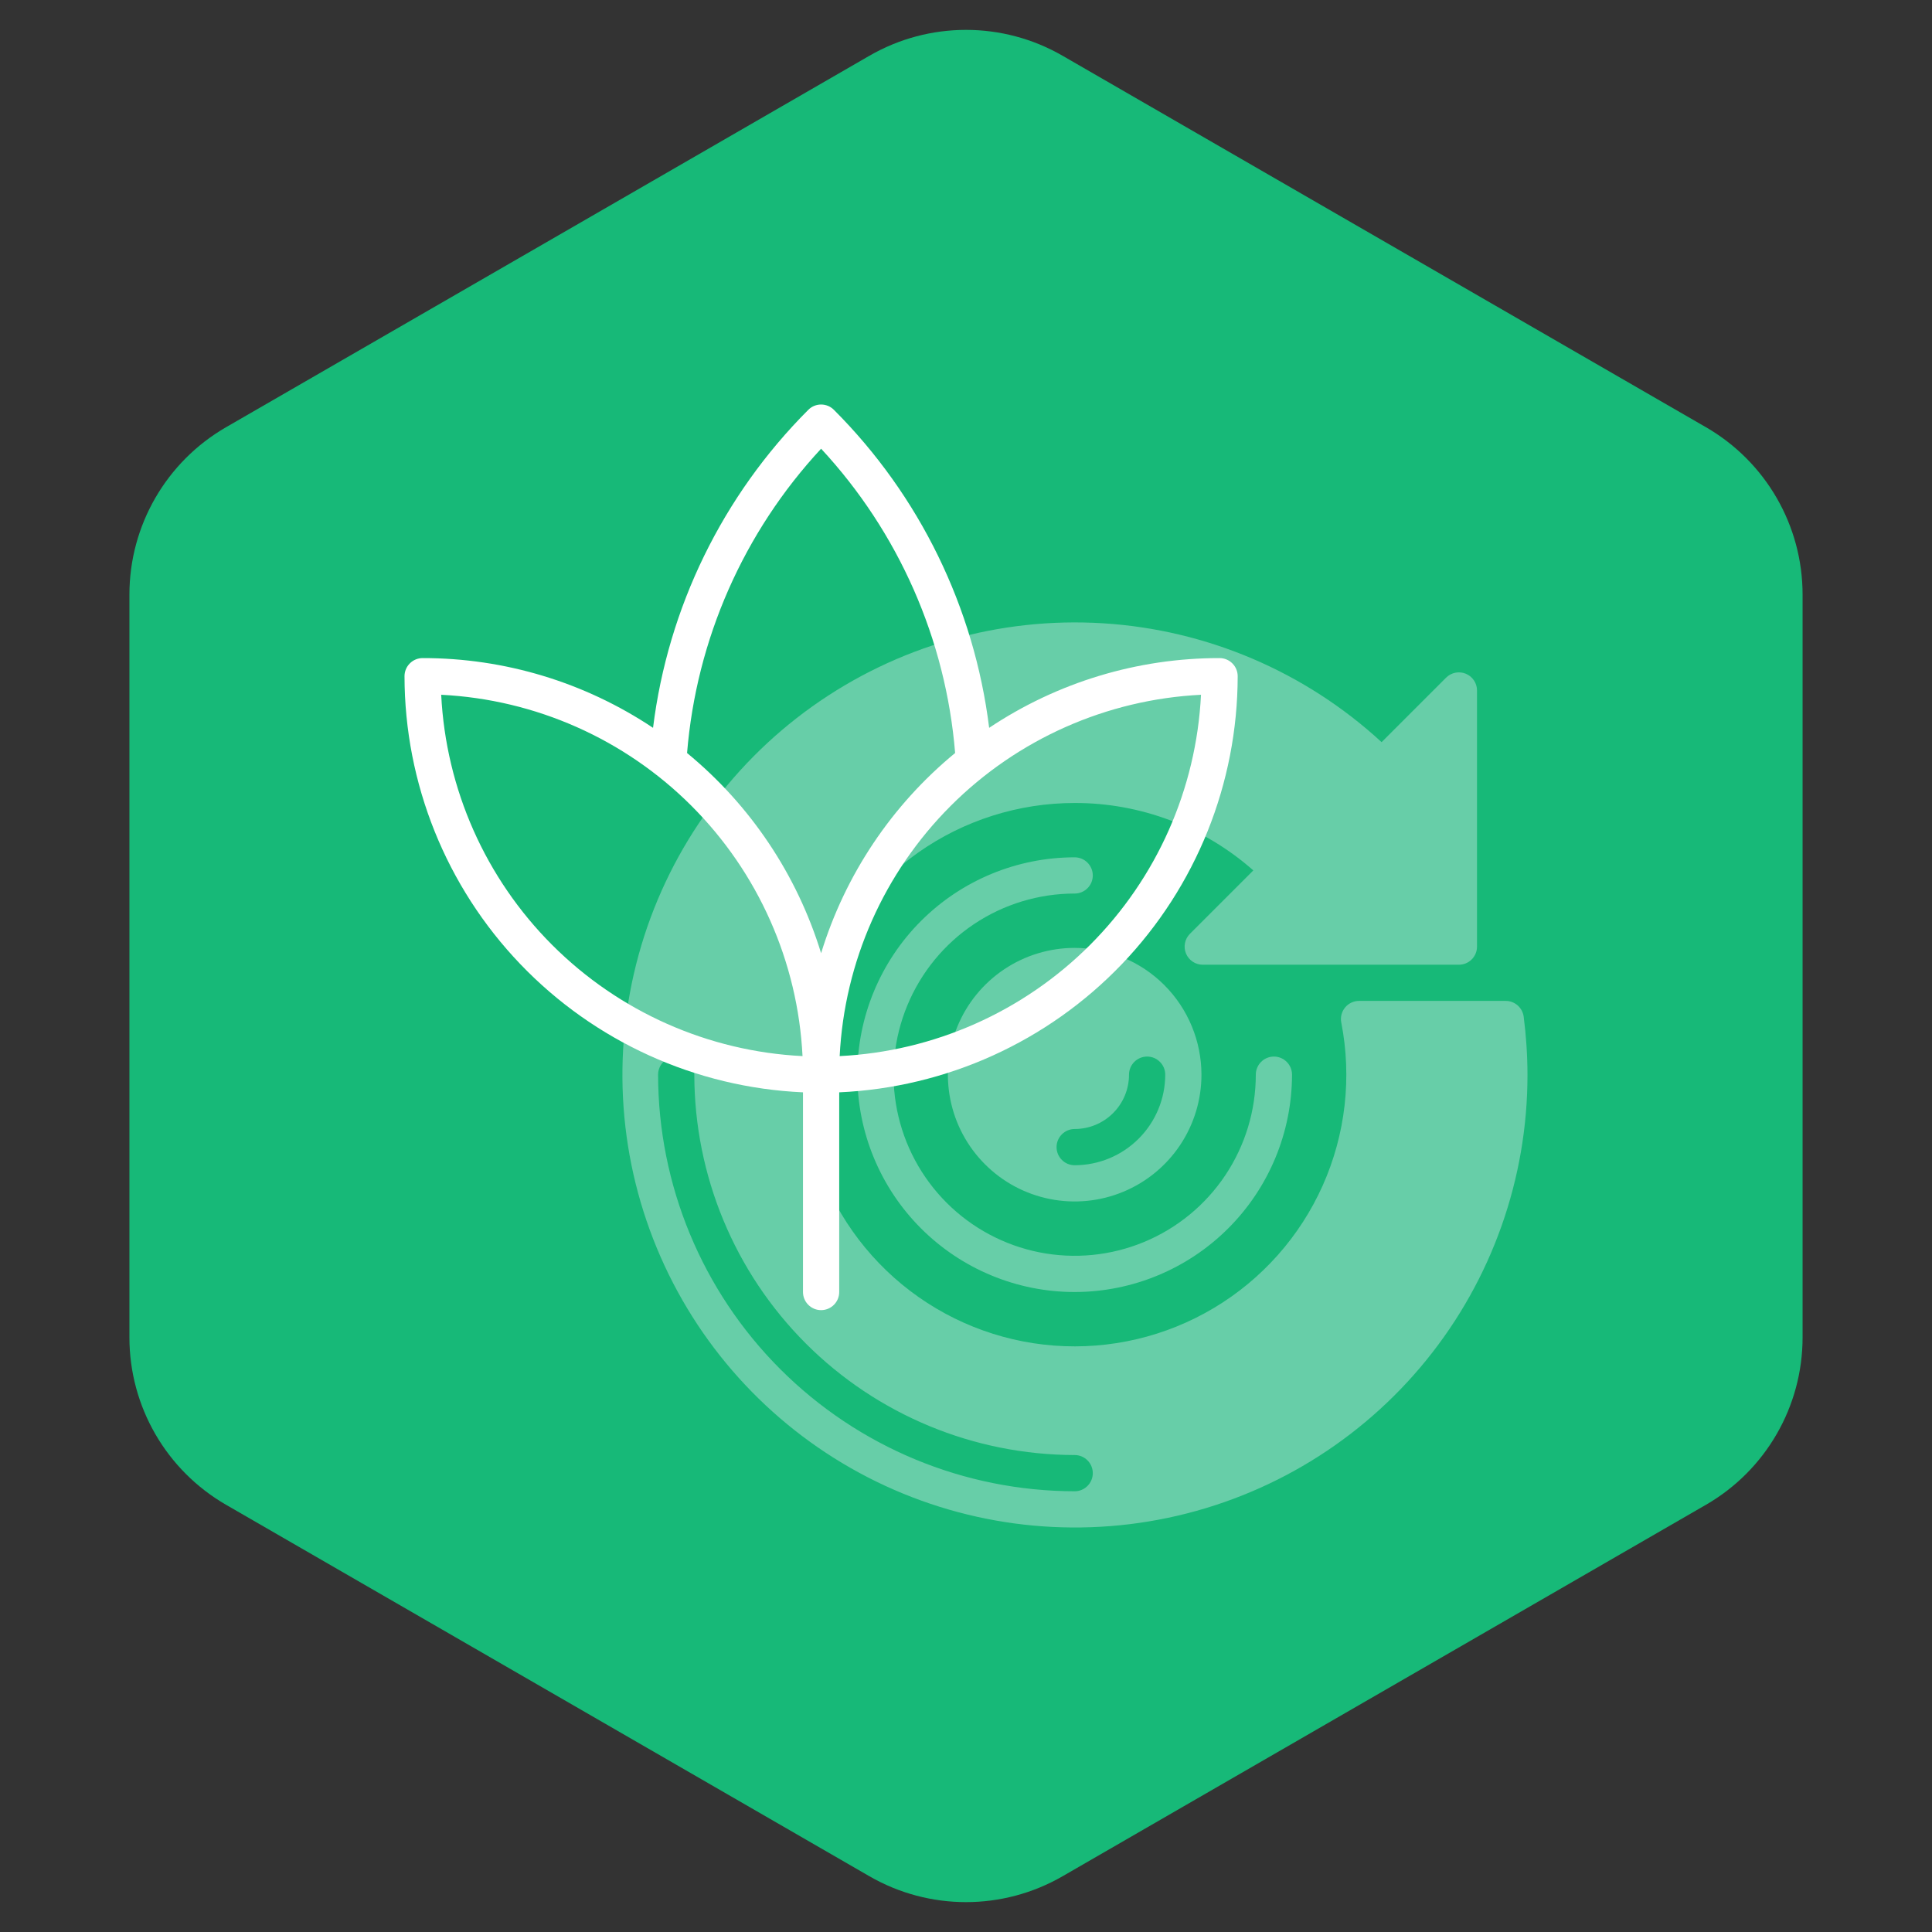
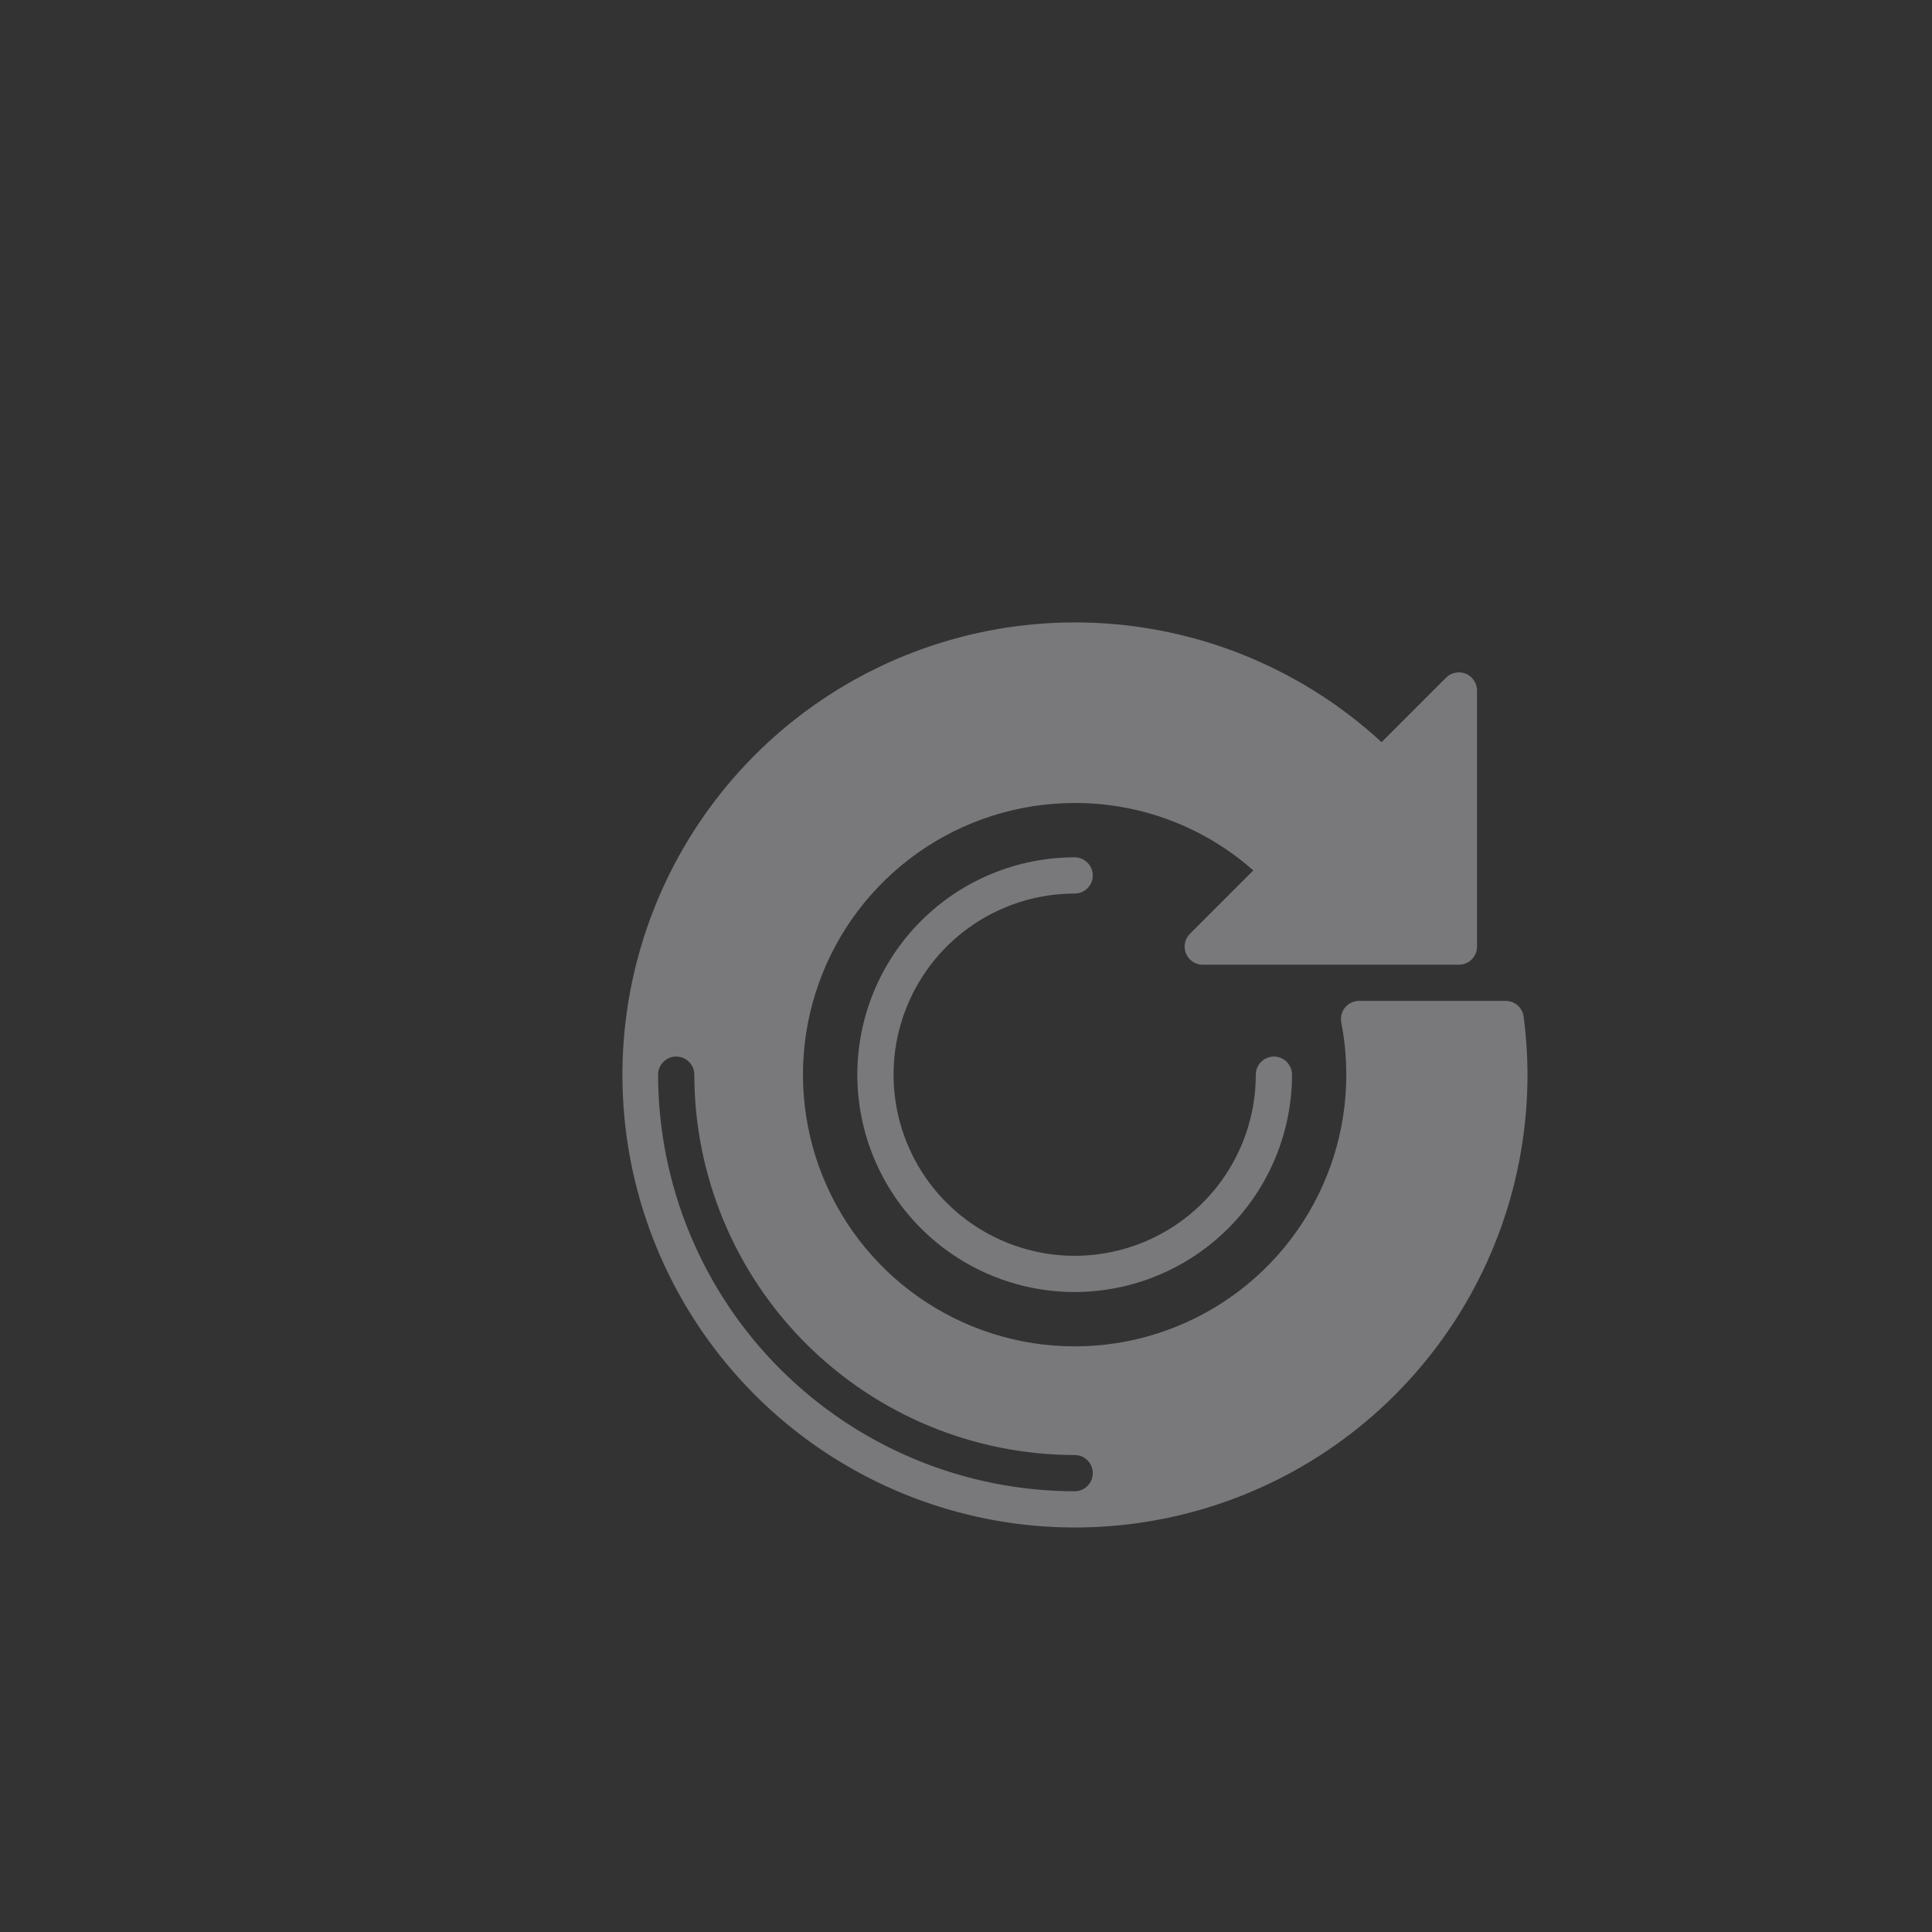
<svg xmlns="http://www.w3.org/2000/svg" width="80" height="80" viewBox="0 0 80 80" fill="none">
  <rect x="0" y="0" width="80" height="80" fill="#333333" stroke="none" />
-   <path d="M36 2.309C38.475 0.88 41.525 0.88 44 2.309L70.641 17.691C73.116 19.12 74.641 21.761 74.641 24.619V55.381C74.641 58.239 73.116 60.88 70.641 62.309L44 77.691C41.525 79.12 38.475 79.12 36 77.691L9.359 62.309C6.884 60.88 5.359 58.239 5.359 55.381V24.619C5.359 21.761 6.884 19.12 9.359 17.691L36 2.309Z" fill="#17B978" />
  <g clip-path="url(#clip0_2003_45)">
    <path d="M63.093 42.1C63.069 41.919 62.981 41.753 62.844 41.632C62.707 41.512 62.531 41.445 62.349 41.445H56.275C56.164 41.445 56.055 41.47 55.955 41.517C55.855 41.564 55.767 41.633 55.697 41.718C55.626 41.804 55.576 41.904 55.548 42.011C55.521 42.118 55.518 42.23 55.539 42.339C55.984 44.613 55.716 46.97 54.772 49.086C53.827 51.203 52.251 52.976 50.26 54.163C48.27 55.35 45.961 55.893 43.65 55.718C41.339 55.543 39.138 54.658 37.348 53.185C35.559 51.712 34.268 49.722 33.653 47.488C33.037 45.253 33.127 42.883 33.91 40.701C34.692 38.52 36.13 36.633 38.025 35.299C39.921 33.965 42.182 33.25 44.5 33.25C47.224 33.244 49.856 34.237 51.897 36.042L49.272 38.667C49.167 38.772 49.096 38.906 49.067 39.051C49.038 39.197 49.053 39.347 49.11 39.484C49.166 39.621 49.263 39.739 49.386 39.821C49.509 39.904 49.654 39.947 49.803 39.947H60.41C60.609 39.947 60.799 39.868 60.94 39.728C61.081 39.587 61.16 39.396 61.16 39.197V28.59C61.16 28.442 61.116 28.297 61.033 28.174C60.951 28.05 60.834 27.954 60.697 27.898C60.56 27.841 60.409 27.826 60.263 27.855C60.118 27.884 59.984 27.955 59.88 28.06L57.209 30.731C54.044 27.815 49.973 26.077 45.678 25.809C41.384 25.541 37.128 26.76 33.625 29.259C30.123 31.759 27.587 35.388 26.445 39.536C25.303 43.685 25.623 48.1 27.352 52.041C29.08 55.981 32.112 59.206 35.939 61.175C39.765 63.143 44.152 63.735 48.363 62.85C52.574 61.966 56.353 59.659 59.063 56.317C61.774 52.976 63.253 48.803 63.25 44.5C63.248 43.697 63.195 42.896 63.093 42.1ZM44.5 61.75C39.927 61.745 35.542 59.926 32.308 56.692C29.074 53.458 27.255 49.073 27.25 44.5C27.25 44.301 27.329 44.11 27.47 43.97C27.61 43.829 27.801 43.75 28 43.75C28.199 43.75 28.39 43.829 28.53 43.97C28.671 44.11 28.75 44.301 28.75 44.5C28.755 48.676 30.415 52.679 33.368 55.632C36.321 58.585 40.324 60.245 44.5 60.25C44.699 60.25 44.89 60.329 45.03 60.47C45.171 60.61 45.25 60.801 45.25 61C45.25 61.199 45.171 61.39 45.03 61.53C44.89 61.671 44.699 61.75 44.5 61.75Z" fill="#F5F5FC" fill-opacity="0.36" />
-     <path d="M44.5 39.25C43.462 39.25 42.447 39.558 41.583 40.135C40.72 40.712 40.047 41.532 39.65 42.491C39.252 43.45 39.148 44.506 39.351 45.524C39.553 46.543 40.053 47.478 40.788 48.212C41.522 48.947 42.457 49.447 43.476 49.649C44.494 49.852 45.55 49.748 46.509 49.35C47.468 48.953 48.288 48.28 48.865 47.417C49.442 46.553 49.75 45.538 49.75 44.5C49.748 43.108 49.195 41.774 48.211 40.789C47.226 39.805 45.892 39.252 44.5 39.25ZM44.5 48.25C44.301 48.25 44.11 48.171 43.97 48.03C43.829 47.89 43.75 47.699 43.75 47.5C43.75 47.301 43.829 47.11 43.97 46.97C44.11 46.829 44.301 46.75 44.5 46.75C45.097 46.75 45.669 46.513 46.091 46.091C46.513 45.669 46.75 45.097 46.75 44.5C46.75 44.301 46.829 44.11 46.97 43.97C47.11 43.829 47.301 43.75 47.5 43.75C47.699 43.75 47.89 43.829 48.03 43.97C48.171 44.11 48.25 44.301 48.25 44.5C48.249 45.494 47.853 46.447 47.15 47.15C46.447 47.853 45.494 48.249 44.5 48.25Z" fill="#F5F5FC" fill-opacity="0.36" />
    <path d="M44.5 53.5C42.113 53.5 39.824 52.552 38.136 50.864C36.448 49.176 35.5 46.887 35.5 44.5C35.5 42.113 36.448 39.824 38.136 38.136C39.824 36.448 42.113 35.5 44.5 35.5C44.699 35.5 44.89 35.579 45.03 35.72C45.171 35.86 45.25 36.051 45.25 36.25C45.25 36.449 45.171 36.64 45.03 36.78C44.89 36.921 44.699 37 44.5 37C43.017 37 41.567 37.44 40.333 38.264C39.1 39.088 38.139 40.259 37.571 41.63C37.003 43 36.855 44.508 37.144 45.963C37.434 47.418 38.148 48.754 39.197 49.803C40.246 50.852 41.582 51.566 43.037 51.856C44.492 52.145 46 51.997 47.37 51.429C48.741 50.861 49.912 49.9 50.736 48.667C51.56 47.433 52 45.983 52 44.5C52 44.301 52.079 44.11 52.22 43.97C52.36 43.829 52.551 43.75 52.75 43.75C52.949 43.75 53.14 43.829 53.28 43.97C53.421 44.11 53.5 44.301 53.5 44.5C53.497 46.886 52.548 49.174 50.861 50.861C49.174 52.548 46.886 53.497 44.5 53.5Z" fill="#F5F5FC" fill-opacity="0.36" />
-     <path d="M50.5 27.25C47.104 27.246 43.783 28.252 40.959 30.138C40.341 25.156 38.079 20.521 34.53 16.97C34.39 16.829 34.199 16.75 34 16.75C33.801 16.75 33.61 16.829 33.47 16.97C29.921 20.521 27.659 25.156 27.041 30.138C24.217 28.252 20.896 27.246 17.5 27.25C17.301 27.25 17.11 27.329 16.97 27.47C16.829 27.61 16.75 27.801 16.75 28C16.755 32.443 18.473 36.714 21.546 39.923C24.619 43.132 28.811 45.033 33.25 45.231V53.5C33.25 53.699 33.329 53.89 33.47 54.03C33.61 54.171 33.801 54.25 34 54.25C34.199 54.25 34.39 54.171 34.53 54.03C34.671 53.89 34.75 53.699 34.75 53.5V45.231C39.189 45.033 43.381 43.132 46.454 39.923C49.527 36.714 51.245 32.443 51.25 28C51.25 27.801 51.171 27.61 51.03 27.47C50.89 27.329 50.699 27.25 50.5 27.25ZM18.269 28.769C22.174 28.964 25.867 30.603 28.632 33.368C31.397 36.133 33.036 39.826 33.231 43.731C29.326 43.536 25.633 41.897 22.868 39.132C20.103 36.367 18.464 32.674 18.269 28.769ZM34 39.471C33.004 36.222 31.074 33.339 28.45 31.181C28.835 26.477 30.79 22.039 34 18.58C37.21 22.039 39.165 26.477 39.55 31.18C36.926 33.338 34.996 36.222 34 39.471ZM34.769 43.731C34.964 39.826 36.603 36.133 39.368 33.368C42.133 30.603 45.826 28.964 49.731 28.769C49.536 32.674 47.897 36.367 45.132 39.132C42.367 41.897 38.674 43.536 34.769 43.731Z" fill="white" />
  </g>
  <defs>
    <clipPath id="clip0_2003_45">
      <rect width="48" height="48" fill="white" transform="translate(16 16)" />
    </clipPath>
  </defs>
</svg>